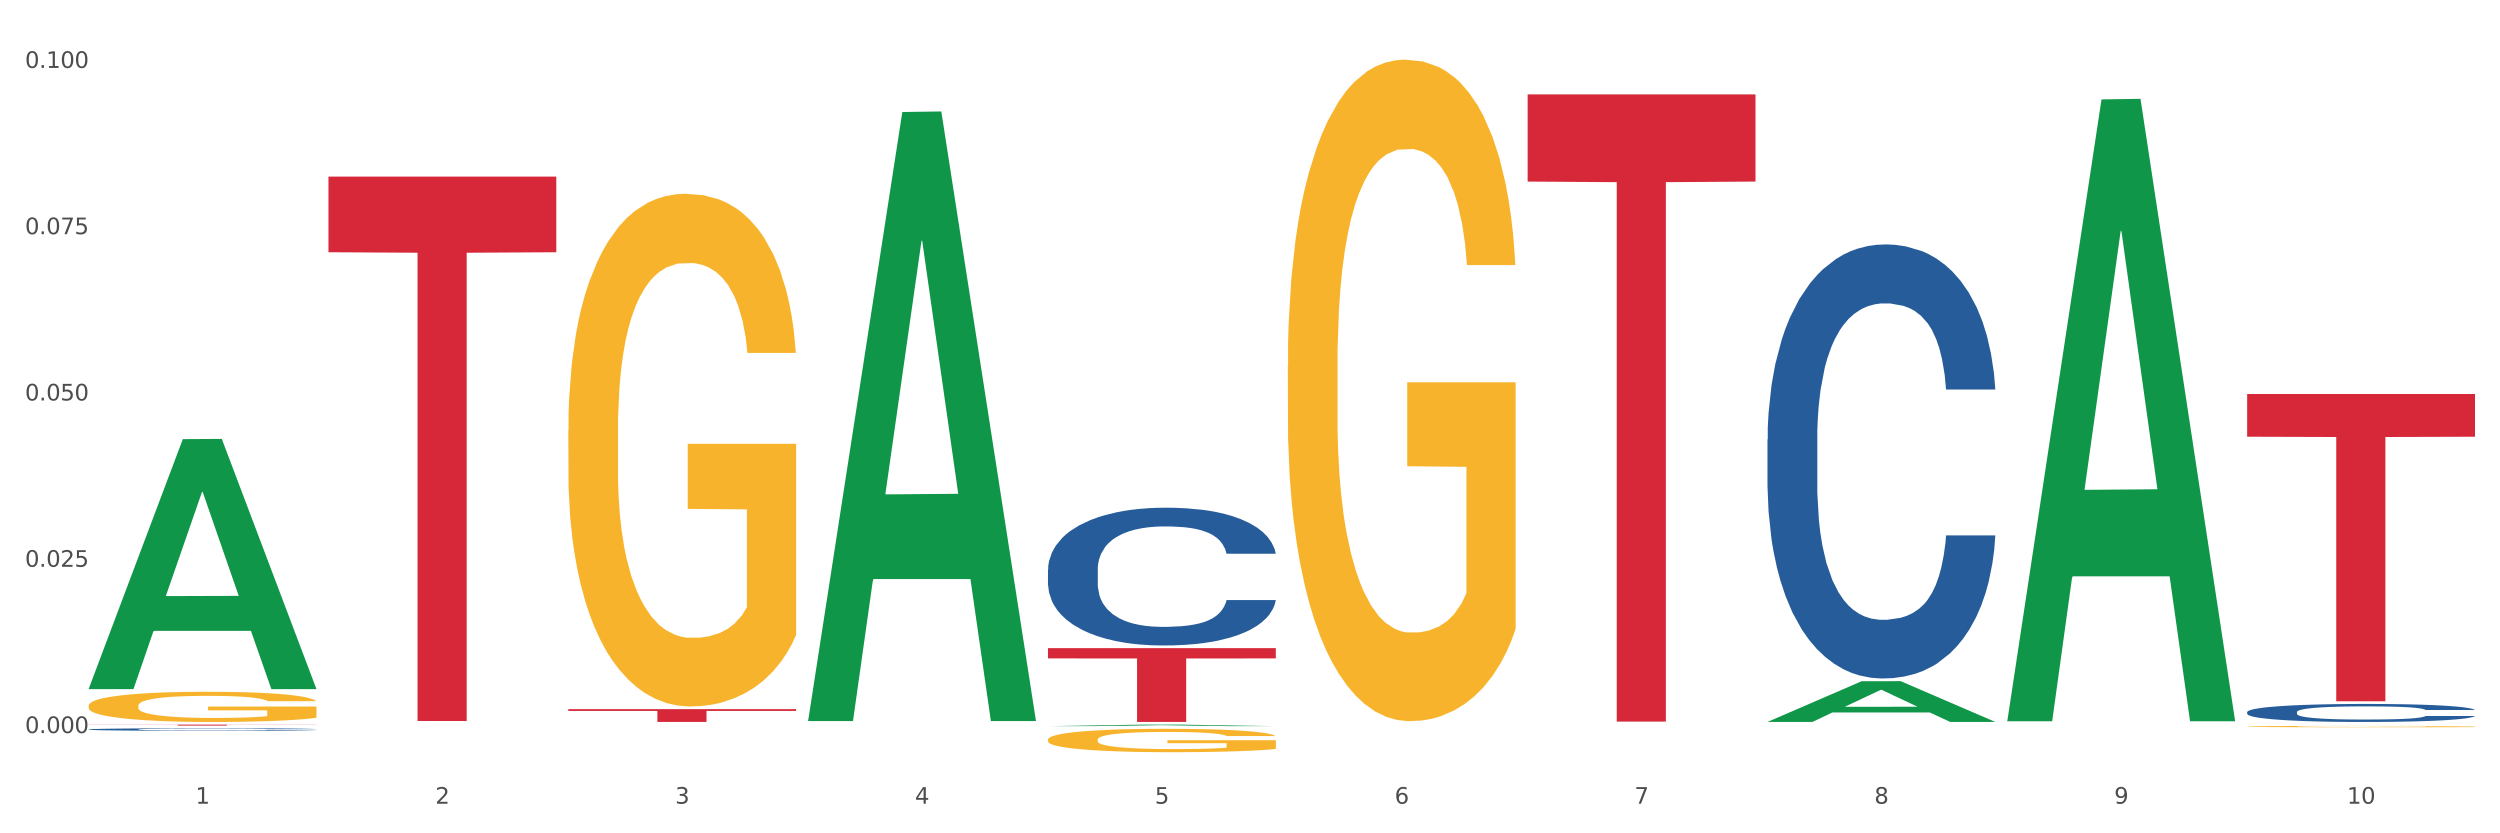
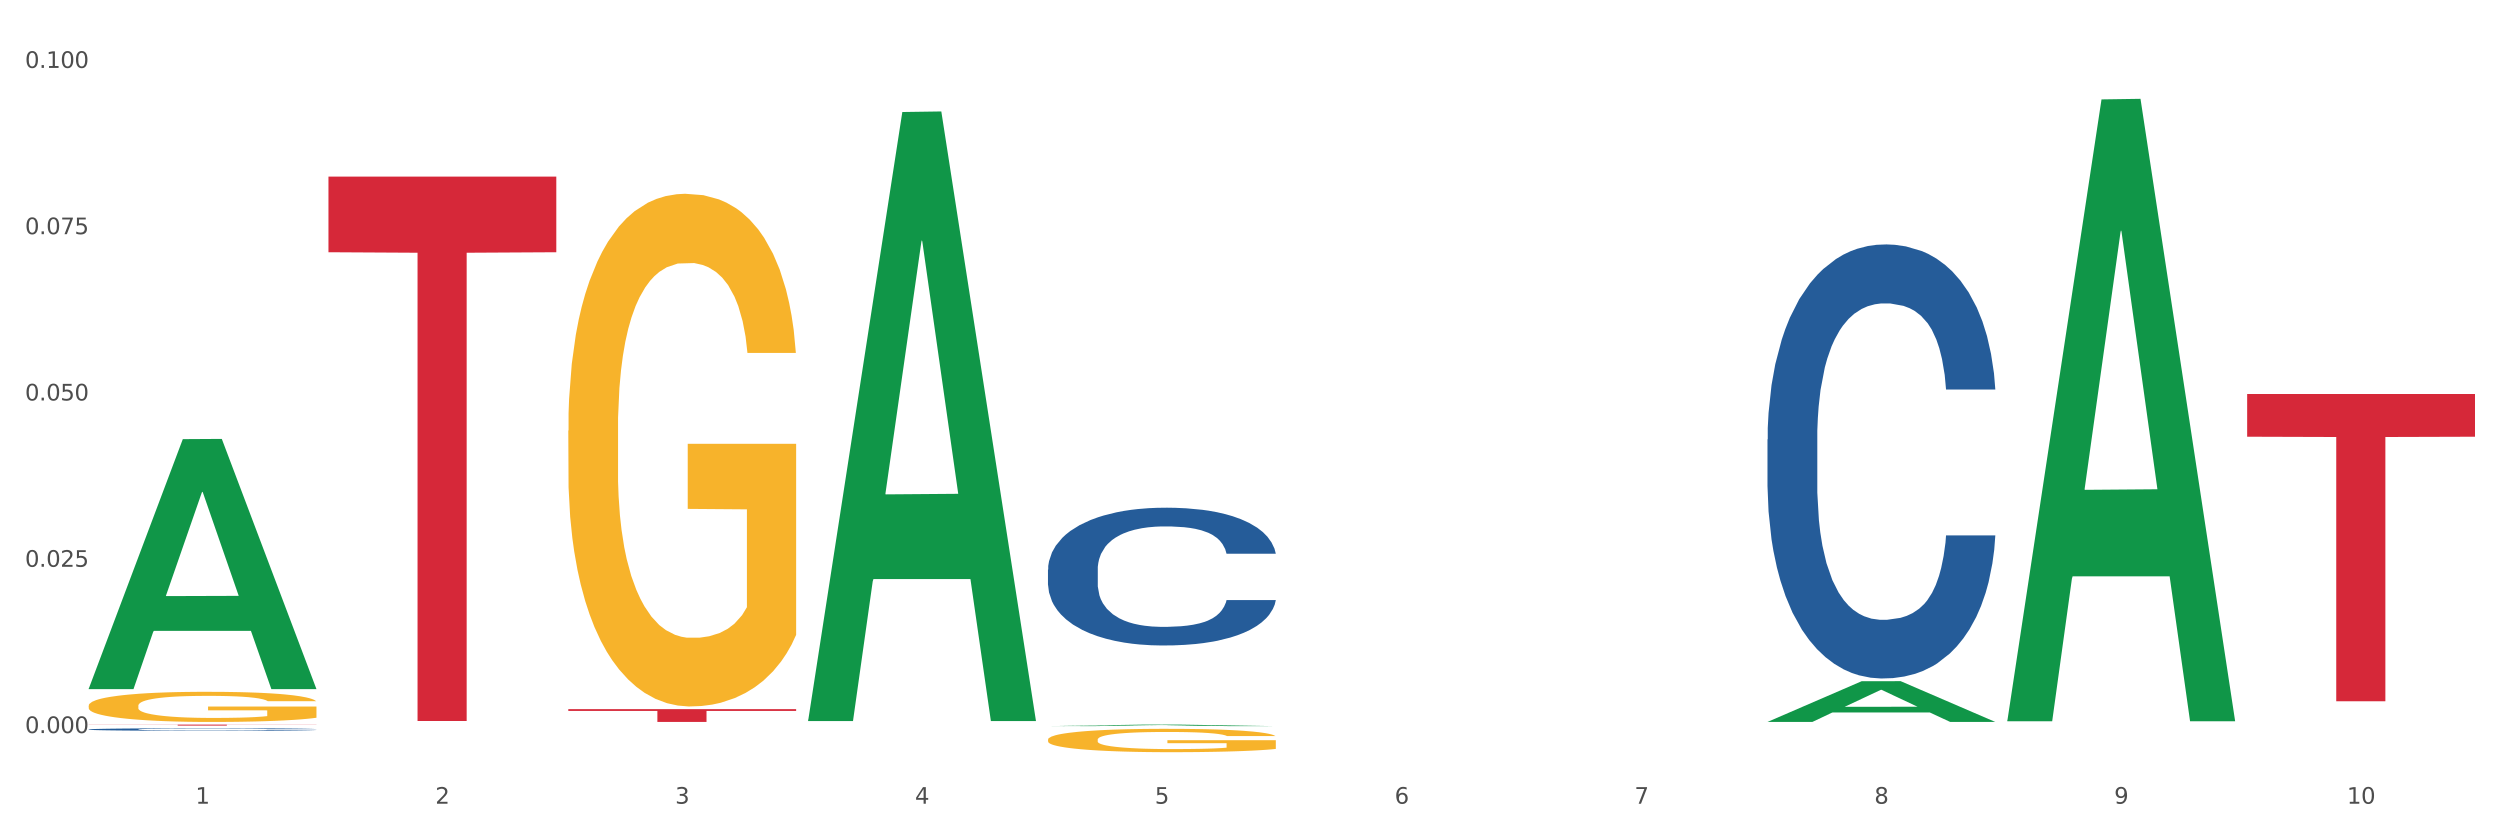
<svg xmlns="http://www.w3.org/2000/svg" xmlns:xlink="http://www.w3.org/1999/xlink" width="1080pt" height="360pt" viewBox="0 0 1080 360" version="1.1">
  <rect x="0" y="0" width="1080" height="360" fill="#333333" stroke="none" />
  <defs>
    <style type="text/css">*{stroke-linejoin: round; stroke-linecap: butt}</style>
  </defs>
  <g id="figure_1">
    <g id="patch_1">
      <path d="M 0 360  L 1080 360  L 1080 0  L 0 0  z " style="fill: #ffffff; stroke: #ffffff; stroke-linejoin: miter" />
    </g>
    <g id="axes_1">
      <g id="matplotlib.axis_1">
        <g id="xtick_1">
          <g id="text_1">
            <g style="fill: #4d4d4d" transform="translate(84.444 347.204) scale(0.096 -0.096)">
              <defs>
                <path id="DejaVuSans-31" d="M 794 531  L 1825 531  L 1825 4091  L 703 3866  L 703 4441  L 1819 4666  L 2450 4666  L 2450 531  L 3481 531  L 3481 0  L 794 0  L 794 531  z " transform="scale(0.016)" />
              </defs>
              <use xlink:href="#DejaVuSans-31" />
            </g>
          </g>
        </g>
        <g id="xtick_2">
          <g id="text_2">
            <g style="fill: #4d4d4d" transform="translate(188.053 347.204) scale(0.096 -0.096)">
              <defs>
                <path id="DejaVuSans-32" d="M 1228 531  L 3431 531  L 3431 0  L 469 0  L 469 531  Q 828 903 1448 1529  Q 2069 2156 2228 2338  Q 2531 2678 2651 2914  Q 2772 3150 2772 3378  Q 2772 3750 2511 3984  Q 2250 4219 1831 4219  Q 1534 4219 1204 4116  Q 875 4013 500 3803  L 500 4441  Q 881 4594 1212 4672  Q 1544 4750 1819 4750  Q 2544 4750 2975 4387  Q 3406 4025 3406 3419  Q 3406 3131 3298 2873  Q 3191 2616 2906 2266  Q 2828 2175 2409 1742  Q 1991 1309 1228 531  z " transform="scale(0.016)" />
              </defs>
              <use xlink:href="#DejaVuSans-32" />
            </g>
          </g>
        </g>
        <g id="xtick_3">
          <g id="text_3">
            <g style="fill: #4d4d4d" transform="translate(291.663 347.204) scale(0.096 -0.096)">
              <defs>
                <path id="DejaVuSans-33" d="M 2597 2516  Q 3050 2419 3304 2112  Q 3559 1806 3559 1356  Q 3559 666 3084 287  Q 2609 -91 1734 -91  Q 1441 -91 1130 -33  Q 819 25 488 141  L 488 750  Q 750 597 1062 519  Q 1375 441 1716 441  Q 2309 441 2620 675  Q 2931 909 2931 1356  Q 2931 1769 2642 2001  Q 2353 2234 1838 2234  L 1294 2234  L 1294 2753  L 1863 2753  Q 2328 2753 2575 2939  Q 2822 3125 2822 3475  Q 2822 3834 2567 4026  Q 2313 4219 1838 4219  Q 1578 4219 1281 4162  Q 984 4106 628 3988  L 628 4550  Q 988 4650 1302 4700  Q 1616 4750 1894 4750  Q 2613 4750 3031 4423  Q 3450 4097 3450 3541  Q 3450 3153 3228 2886  Q 3006 2619 2597 2516  z " transform="scale(0.016)" />
              </defs>
              <use xlink:href="#DejaVuSans-33" />
            </g>
          </g>
        </g>
        <g id="xtick_4">
          <g id="text_4">
            <g style="fill: #4d4d4d" transform="translate(395.273 347.204) scale(0.096 -0.096)">
              <defs>
                <path id="DejaVuSans-34" d="M 2419 4116  L 825 1625  L 2419 1625  L 2419 4116  z M 2253 4666  L 3047 4666  L 3047 1625  L 3713 1625  L 3713 1100  L 3047 1100  L 3047 0  L 2419 0  L 2419 1100  L 313 1100  L 313 1709  L 2253 4666  z " transform="scale(0.016)" />
              </defs>
              <use xlink:href="#DejaVuSans-34" />
            </g>
          </g>
        </g>
        <g id="xtick_5">
          <g id="text_5">
            <g style="fill: #4d4d4d" transform="translate(498.883 347.204) scale(0.096 -0.096)">
              <defs>
                <path id="DejaVuSans-35" d="M 691 4666  L 3169 4666  L 3169 4134  L 1269 4134  L 1269 2991  Q 1406 3038 1543 3061  Q 1681 3084 1819 3084  Q 2600 3084 3056 2656  Q 3513 2228 3513 1497  Q 3513 744 3044 326  Q 2575 -91 1722 -91  Q 1428 -91 1123 -41  Q 819 9 494 109  L 494 744  Q 775 591 1075 516  Q 1375 441 1709 441  Q 2250 441 2565 725  Q 2881 1009 2881 1497  Q 2881 1984 2565 2268  Q 2250 2553 1709 2553  Q 1456 2553 1204 2497  Q 953 2441 691 2322  L 691 4666  z " transform="scale(0.016)" />
              </defs>
              <use xlink:href="#DejaVuSans-35" />
            </g>
          </g>
        </g>
        <g id="xtick_6">
          <g id="text_6">
            <g style="fill: #4d4d4d" transform="translate(602.492 347.204) scale(0.096 -0.096)">
              <defs>
                <path id="DejaVuSans-36" d="M 2113 2584  Q 1688 2584 1439 2293  Q 1191 2003 1191 1497  Q 1191 994 1439 701  Q 1688 409 2113 409  Q 2538 409 2786 701  Q 3034 994 3034 1497  Q 3034 2003 2786 2293  Q 2538 2584 2113 2584  z M 3366 4563  L 3366 3988  Q 3128 4100 2886 4159  Q 2644 4219 2406 4219  Q 1781 4219 1451 3797  Q 1122 3375 1075 2522  Q 1259 2794 1537 2939  Q 1816 3084 2150 3084  Q 2853 3084 3261 2657  Q 3669 2231 3669 1497  Q 3669 778 3244 343  Q 2819 -91 2113 -91  Q 1303 -91 875 529  Q 447 1150 447 2328  Q 447 3434 972 4092  Q 1497 4750 2381 4750  Q 2619 4750 2861 4703  Q 3103 4656 3366 4563  z " transform="scale(0.016)" />
              </defs>
              <use xlink:href="#DejaVuSans-36" />
            </g>
          </g>
        </g>
        <g id="xtick_7">
          <g id="text_7">
            <g style="fill: #4d4d4d" transform="translate(706.102 347.204) scale(0.096 -0.096)">
              <defs>
                <path id="DejaVuSans-37" d="M 525 4666  L 3525 4666  L 3525 4397  L 1831 0  L 1172 0  L 2766 4134  L 525 4134  L 525 4666  z " transform="scale(0.016)" />
              </defs>
              <use xlink:href="#DejaVuSans-37" />
            </g>
          </g>
        </g>
        <g id="xtick_8">
          <g id="text_8">
            <g style="fill: #4d4d4d" transform="translate(809.712 347.204) scale(0.096 -0.096)">
              <defs>
                <path id="DejaVuSans-38" d="M 2034 2216  Q 1584 2216 1326 1975  Q 1069 1734 1069 1313  Q 1069 891 1326 650  Q 1584 409 2034 409  Q 2484 409 2743 651  Q 3003 894 3003 1313  Q 3003 1734 2745 1975  Q 2488 2216 2034 2216  z M 1403 2484  Q 997 2584 770 2862  Q 544 3141 544 3541  Q 544 4100 942 4425  Q 1341 4750 2034 4750  Q 2731 4750 3128 4425  Q 3525 4100 3525 3541  Q 3525 3141 3298 2862  Q 3072 2584 2669 2484  Q 3125 2378 3379 2068  Q 3634 1759 3634 1313  Q 3634 634 3220 271  Q 2806 -91 2034 -91  Q 1263 -91 848 271  Q 434 634 434 1313  Q 434 1759 690 2068  Q 947 2378 1403 2484  z M 1172 3481  Q 1172 3119 1398 2916  Q 1625 2713 2034 2713  Q 2441 2713 2670 2916  Q 2900 3119 2900 3481  Q 2900 3844 2670 4047  Q 2441 4250 2034 4250  Q 1625 4250 1398 4047  Q 1172 3844 1172 3481  z " transform="scale(0.016)" />
              </defs>
              <use xlink:href="#DejaVuSans-38" />
            </g>
          </g>
        </g>
        <g id="xtick_9">
          <g id="text_9">
            <g style="fill: #4d4d4d" transform="translate(913.322 347.204) scale(0.096 -0.096)">
              <defs>
                <path id="DejaVuSans-39" d="M 703 97  L 703 672  Q 941 559 1184 500  Q 1428 441 1663 441  Q 2288 441 2617 861  Q 2947 1281 2994 2138  Q 2813 1869 2534 1725  Q 2256 1581 1919 1581  Q 1219 1581 811 2004  Q 403 2428 403 3163  Q 403 3881 828 4315  Q 1253 4750 1959 4750  Q 2769 4750 3195 4129  Q 3622 3509 3622 2328  Q 3622 1225 3098 567  Q 2575 -91 1691 -91  Q 1453 -91 1209 -44  Q 966 3 703 97  z M 1959 2075  Q 2384 2075 2632 2365  Q 2881 2656 2881 3163  Q 2881 3666 2632 3958  Q 2384 4250 1959 4250  Q 1534 4250 1286 3958  Q 1038 3666 1038 3163  Q 1038 2656 1286 2365  Q 1534 2075 1959 2075  z " transform="scale(0.016)" />
              </defs>
              <use xlink:href="#DejaVuSans-39" />
            </g>
          </g>
        </g>
        <g id="xtick_10">
          <g id="text_10">
            <g style="fill: #4d4d4d" transform="translate(1013.877 347.204) scale(0.096 -0.096)">
              <defs>
                <path id="DejaVuSans-30" d="M 2034 4250  Q 1547 4250 1301 3770  Q 1056 3291 1056 2328  Q 1056 1369 1301 889  Q 1547 409 2034 409  Q 2525 409 2770 889  Q 3016 1369 3016 2328  Q 3016 3291 2770 3770  Q 2525 4250 2034 4250  z M 2034 4750  Q 2819 4750 3233 4129  Q 3647 3509 3647 2328  Q 3647 1150 3233 529  Q 2819 -91 2034 -91  Q 1250 -91 836 529  Q 422 1150 422 2328  Q 422 3509 836 4129  Q 1250 4750 2034 4750  z " transform="scale(0.016)" />
              </defs>
              <use xlink:href="#DejaVuSans-31" />
              <use xlink:href="#DejaVuSans-30" transform="translate(63.623 0)" />
            </g>
          </g>
        </g>
        <g id="xtick_11" />
        <g id="xtick_12" />
        <g id="xtick_13" />
        <g id="xtick_14" />
        <g id="xtick_15" />
        <g id="xtick_16" />
        <g id="xtick_17" />
        <g id="xtick_18" />
        <g id="xtick_19" />
      </g>
      <g id="matplotlib.axis_2">
        <g id="ytick_1">
          <g id="text_11">
            <g style="fill: #4d4d4d" transform="translate(10.8 316.683) scale(0.096 -0.096)">
              <defs>
                <path id="DejaVuSans-2e" d="M 684 794  L 1344 794  L 1344 0  L 684 0  L 684 794  z " transform="scale(0.016)" />
              </defs>
              <use xlink:href="#DejaVuSans-30" />
              <use xlink:href="#DejaVuSans-2e" transform="translate(63.623 0)" />
              <use xlink:href="#DejaVuSans-30" transform="translate(95.41 0)" />
              <use xlink:href="#DejaVuSans-30" transform="translate(159.033 0)" />
              <use xlink:href="#DejaVuSans-30" transform="translate(222.656 0)" />
            </g>
          </g>
        </g>
        <g id="ytick_2">
          <g id="text_12">
            <g style="fill: #4d4d4d" transform="translate(10.8 244.846) scale(0.096 -0.096)">
              <use xlink:href="#DejaVuSans-30" />
              <use xlink:href="#DejaVuSans-2e" transform="translate(63.623 0)" />
              <use xlink:href="#DejaVuSans-30" transform="translate(95.41 0)" />
              <use xlink:href="#DejaVuSans-32" transform="translate(159.033 0)" />
              <use xlink:href="#DejaVuSans-35" transform="translate(222.656 0)" />
            </g>
          </g>
        </g>
        <g id="ytick_3">
          <g id="text_13">
            <g style="fill: #4d4d4d" transform="translate(10.8 173.008) scale(0.096 -0.096)">
              <use xlink:href="#DejaVuSans-30" />
              <use xlink:href="#DejaVuSans-2e" transform="translate(63.623 0)" />
              <use xlink:href="#DejaVuSans-30" transform="translate(95.41 0)" />
              <use xlink:href="#DejaVuSans-35" transform="translate(159.033 0)" />
              <use xlink:href="#DejaVuSans-30" transform="translate(222.656 0)" />
            </g>
          </g>
        </g>
        <g id="ytick_4">
          <g id="text_14">
            <g style="fill: #4d4d4d" transform="translate(10.8 101.17) scale(0.096 -0.096)">
              <use xlink:href="#DejaVuSans-30" />
              <use xlink:href="#DejaVuSans-2e" transform="translate(63.623 0)" />
              <use xlink:href="#DejaVuSans-30" transform="translate(95.41 0)" />
              <use xlink:href="#DejaVuSans-37" transform="translate(159.033 0)" />
              <use xlink:href="#DejaVuSans-35" transform="translate(222.656 0)" />
            </g>
          </g>
        </g>
        <g id="ytick_5">
          <g id="text_15">
            <g style="fill: #4d4d4d" transform="translate(10.8 29.333) scale(0.096 -0.096)">
              <use xlink:href="#DejaVuSans-30" />
              <use xlink:href="#DejaVuSans-2e" transform="translate(63.623 0)" />
              <use xlink:href="#DejaVuSans-31" transform="translate(95.41 0)" />
              <use xlink:href="#DejaVuSans-30" transform="translate(159.033 0)" />
              <use xlink:href="#DejaVuSans-30" transform="translate(222.656 0)" />
            </g>
          </g>
        </g>
        <g id="ytick_6" />
        <g id="ytick_7" />
        <g id="ytick_8" />
        <g id="ytick_9" />
      </g>
      <g id="PolyCollection_1">
        <path d="M 38.283 297.507  L 38.384 297.406  L 78.974 189.707  L 95.818 189.606  L 136.712 297.71  L 117.229 297.71  L 108.401 272.537  L 66.493 272.537  L 66.188 272.943  L 57.664 297.71  L 38.283 297.71  L 38.283 297.507  L 71.769 257.514  L 103.125 257.412  L 87.599 212.648  L 87.396 212.445  L 87.193 212.749  L 71.668 257.412  L 71.769 257.514  L 38.283 297.507  z " clip-path="url(#pe498ab0f52)" style="fill: #109648" />
        <path d="M 452.722 319.517  L 452.838 319.508  L 452.838 319.176  L 453.071 318.89  L 454.233 318.198  L 455.976 317.626  L 457.254 317.322  L 458.532 317.073  L 460.043 316.824  L 461.903 316.566  L 465.273 316.187  L 467.364 315.994  L 469.921 315.791  L 474.569 315.496  L 477.939 315.33  L 481.426 315.191  L 487.12 315.025  L 490.839 314.952  L 494.79 314.896  L 499.554 314.859  L 503.157 314.85  L 511.059 314.878  L 517.799 314.961  L 521.053 315.025  L 525.237 315.136  L 527.445 315.21  L 531.047 315.357  L 534.766 315.551  L 537.322 315.717  L 541.157 316.031  L 544.062 316.344  L 546.735 316.732  L 548.13 316.999  L 549.176 317.248  L 550.105 317.534  L 551.035 317.986  L 530.117 317.986  L 529.304 317.663  L 528.026 317.359  L 526.166 317.064  L 524.539 316.879  L 521.75 316.649  L 519.194 316.501  L 516.521 316.39  L 513.267 316.298  L 510.71 316.252  L 507.108 316.215  L 500.019 316.224  L 495.255 316.298  L 492.001 316.39  L 489.909 316.473  L 488.05 316.566  L 485.958 316.695  L 483.517 316.888  L 481.774 317.064  L 480.031 317.285  L 478.637 317.506  L 477.358 317.765  L 476.312 318.041  L 475.499 318.327  L 474.802 318.678  L 474.221 319.259  L 474.221 320.522  L 474.453 320.808  L 475.034 321.186  L 475.731 321.472  L 476.894 321.814  L 477.939 322.044  L 479.915 322.376  L 482.123 322.653  L 483.866 322.828  L 485.609 322.976  L 488.631 323.179  L 492.001 323.345  L 494.906 323.446  L 498.857 323.538  L 501.53 323.575  L 503.854 323.594  L 509.548 323.594  L 513.616 323.566  L 518.148 323.501  L 521.634 323.418  L 524.539 323.317  L 527.793 323.151  L 529.885 322.994  L 529.885 321.067  L 504.319 321.057  L 504.319 319.775  L 551.151 319.775  L 551.151 323.538  L 549.176 323.732  L 546.968 323.907  L 544.644 324.064  L 541.157 324.258  L 536.974 324.442  L 533.255 324.571  L 529.304 324.682  L 524.656 324.783  L 518.613 324.876  L 514.894 324.913  L 510.246 324.94  L 504.784 324.95  L 500.019 324.931  L 495.371 324.885  L 490.49 324.802  L 485.725 324.682  L 482.123 324.562  L 478.52 324.415  L 474.686 324.221  L 471.664 324.036  L 469.34 323.87  L 466.783 323.658  L 463.994 323.382  L 461.903 323.133  L 460.043 322.874  L 458.068 322.542  L 456.673 322.256  L 455.279 321.897  L 454.465 321.629  L 453.535 321.214  L 452.838 320.633  L 452.722 319.517  z " clip-path="url(#pe498ab0f52)" style="fill: #f7b32b" />
-         <path d="M 556.332 157.826  L 556.448 157.565  L 556.448 148.169  L 556.68 140.078  L 557.842 120.503  L 559.586 104.321  L 560.864 95.708  L 562.142 88.661  L 563.653 81.614  L 565.512 74.306  L 568.882 63.605  L 570.974 58.124  L 573.531 52.382  L 578.179 44.03  L 581.549 39.332  L 585.035 35.417  L 590.73 30.719  L 594.448 28.631  L 598.4 27.065  L 603.164 26.02  L 606.767 25.759  L 614.669 26.543  L 621.409 28.892  L 624.663 30.719  L 628.846 33.851  L 631.054 35.939  L 634.657 40.115  L 638.375 45.596  L 640.932 50.294  L 644.767 59.168  L 647.672 68.042  L 650.345 79.004  L 651.74 86.573  L 652.785 93.62  L 653.715 101.711  L 654.645 114.5  L 633.727 114.5  L 632.914 105.365  L 631.635 96.752  L 629.776 88.4  L 628.149 83.18  L 625.36 76.655  L 622.803 72.479  L 620.131 69.347  L 616.877 66.737  L 614.32 65.432  L 610.718 64.388  L 603.629 64.649  L 598.864 66.737  L 595.61 69.347  L 593.519 71.696  L 591.659 74.306  L 589.568 77.96  L 587.127 83.441  L 585.384 88.4  L 583.641 94.664  L 582.246 100.928  L 580.968 108.236  L 579.922 116.066  L 579.109 124.157  L 578.412 134.075  L 577.83 150.518  L 577.83 186.275  L 578.063 194.366  L 578.644 205.067  L 579.341 213.158  L 580.503 222.815  L 581.549 229.34  L 583.525 238.736  L 585.733 246.566  L 587.476 251.525  L 589.219 255.701  L 592.24 261.443  L 595.61 266.141  L 598.516 269.012  L 602.467 271.622  L 605.14 272.666  L 607.464 273.188  L 613.158 273.188  L 617.225 272.405  L 621.758 270.578  L 625.244 268.229  L 628.149 265.358  L 631.403 260.66  L 633.495 256.223  L 633.495 201.674  L 607.929 201.413  L 607.929 165.134  L 654.761 165.134  L 654.761 271.622  L 652.785 277.103  L 650.577 282.062  L 648.253 286.499  L 644.767 291.98  L 640.583 297.2  L 636.865 300.854  L 632.914 303.986  L 628.265 306.857  L 622.222 309.467  L 618.504 310.511  L 613.855 311.294  L 608.394 311.555  L 603.629 311.033  L 598.981 309.728  L 594.1 307.379  L 589.335 303.986  L 585.733 300.593  L 582.13 296.417  L 578.295 290.936  L 575.274 285.716  L 572.95 281.018  L 570.393 275.015  L 567.604 267.185  L 565.512 260.138  L 563.653 252.83  L 561.677 243.434  L 560.283 235.343  L 558.888 225.164  L 558.075 217.595  L 557.145 205.85  L 556.448 189.407  L 556.332 157.826  z " clip-path="url(#pe498ab0f52)" style="fill: #f7b32b" />
-         <path d="M 970.771 313.866  L 970.887 313.866  L 970.887 313.846  L 971.119 313.829  L 972.281 313.789  L 974.025 313.755  L 975.303 313.737  L 976.581 313.723  L 978.092 313.708  L 979.951 313.693  L 983.321 313.671  L 985.413 313.659  L 987.97 313.648  L 992.618 313.63  L 995.988 313.62  L 999.474 313.612  L 1005.169 313.603  L 1008.887 313.598  L 1012.838 313.595  L 1017.603 313.593  L 1021.206 313.592  L 1029.108 313.594  L 1035.848 313.599  L 1039.102 313.603  L 1043.285 313.609  L 1045.493 313.613  L 1049.096 313.622  L 1052.814 313.633  L 1055.371 313.643  L 1059.206 313.662  L 1062.111 313.68  L 1064.784 313.703  L 1066.179 313.718  L 1067.224 313.733  L 1068.154 313.75  L 1069.084 313.776  L 1048.166 313.776  L 1047.353 313.757  L 1046.074 313.74  L 1044.215 313.722  L 1042.588 313.711  L 1039.799 313.698  L 1037.242 313.689  L 1034.57 313.683  L 1031.316 313.677  L 1028.759 313.675  L 1025.157 313.672  L 1018.068 313.673  L 1013.303 313.677  L 1010.049 313.683  L 1007.958 313.688  L 1006.098 313.693  L 1004.007 313.701  L 1001.566 313.712  L 999.823 313.722  L 998.08 313.735  L 996.685 313.748  L 995.407 313.763  L 994.361 313.78  L 993.548 313.796  L 992.851 313.817  L 992.269 313.851  L 992.269 313.925  L 992.502 313.942  L 993.083 313.964  L 993.78 313.981  L 994.942 314.001  L 995.988 314.015  L 997.964 314.034  L 1000.172 314.05  L 1001.915 314.061  L 1003.658 314.069  L 1006.679 314.081  L 1010.049 314.091  L 1012.955 314.097  L 1016.906 314.102  L 1019.579 314.105  L 1021.903 314.106  L 1027.597 314.106  L 1031.664 314.104  L 1036.197 314.1  L 1039.683 314.095  L 1042.588 314.089  L 1045.842 314.08  L 1047.934 314.07  L 1047.934 313.957  L 1022.368 313.957  L 1022.368 313.881  L 1069.2 313.881  L 1069.2 314.102  L 1067.224 314.114  L 1065.016 314.124  L 1062.692 314.133  L 1059.206 314.145  L 1055.022 314.155  L 1051.304 314.163  L 1047.353 314.17  L 1042.704 314.176  L 1036.661 314.181  L 1032.943 314.183  L 1028.294 314.185  L 1022.832 314.185  L 1018.068 314.184  L 1013.42 314.181  L 1008.539 314.177  L 1003.774 314.17  L 1000.172 314.163  L 996.569 314.154  L 992.734 314.142  L 989.713 314.132  L 987.389 314.122  L 984.832 314.109  L 982.043 314.093  L 979.951 314.079  L 978.092 314.063  L 976.116 314.044  L 974.722 314.027  L 973.327 314.006  L 972.514 313.99  L 971.584 313.966  L 970.887 313.932  L 970.771 313.866  z " clip-path="url(#pe498ab0f52)" style="fill: #f7b32b" />
-         <path d="M 970.771 307.602  L 970.887 307.595  L 970.887 307.396  L 971.236 307.126  L 972.516 306.629  L 974.145 306.252  L 976.937 305.811  L 978.45 305.627  L 980.428 305.421  L 984.5 305.087  L 989.154 304.802  L 992.411 304.646  L 994.854 304.547  L 1000.323 304.369  L 1003.464 304.291  L 1006.722 304.227  L 1009.514 304.184  L 1014.168 304.134  L 1017.891 304.113  L 1022.196 304.106  L 1025.803 304.113  L 1030.573 304.142  L 1037.554 304.227  L 1040.23 304.277  L 1043.836 304.362  L 1047.56 304.476  L 1050.585 304.589  L 1054.075 304.753  L 1057.682 304.966  L 1061.172 305.236  L 1063.615 305.485  L 1065.593 305.747  L 1067.338 306.067  L 1068.618 306.415  L 1069.2 306.707  L 1047.909 306.707  L 1047.327 306.444  L 1046.163 306.16  L 1045 305.968  L 1043.72 305.811  L 1041.742 305.634  L 1039.997 305.52  L 1037.088 305.385  L 1034.412 305.3  L 1032.202 305.25  L 1029.526 305.207  L 1023.825 305.165  L 1019.753 305.165  L 1017.193 305.179  L 1014.052 305.215  L 1011.376 305.264  L 1008.234 305.35  L 1005.791 305.442  L 1003.348 305.563  L 1001.952 305.648  L 999.857 305.804  L 998.461 305.932  L 996.6 306.152  L 995.553 306.309  L 993.691 306.714  L 992.877 307.012  L 992.528 307.218  L 992.295 307.446  L 992.295 308.554  L 992.993 309.052  L 993.575 309.265  L 994.505 309.506  L 996.251 309.819  L 998.81 310.125  L 1001.486 310.345  L 1003.697 310.48  L 1005.791 310.579  L 1007.885 310.658  L 1010.445 310.729  L 1012.539 310.771  L 1015.681 310.814  L 1019.404 310.835  L 1022.312 310.835  L 1028.246 310.8  L 1030.922 310.764  L 1033.482 310.714  L 1036.274 310.636  L 1038.484 310.551  L 1039.764 310.487  L 1041.859 310.352  L 1043.487 310.21  L 1044.884 310.046  L 1045.814 309.904  L 1046.861 309.691  L 1047.676 309.45  L 1047.909 309.322  L 1069.2 309.322  L 1068.735 309.577  L 1067.92 309.826  L 1066.291 310.16  L 1065.012 310.352  L 1063.034 310.586  L 1060.939 310.785  L 1058.031 311.006  L 1055.355 311.169  L 1052.562 311.311  L 1049.537 311.439  L 1044.069 311.617  L 1042.091 311.667  L 1037.903 311.752  L 1034.645 311.802  L 1029.875 311.851  L 1024.988 311.88  L 1019.869 311.887  L 1015.332 311.873  L 1010.329 311.83  L 1007.187 311.787  L 1003.697 311.723  L 999.625 311.624  L 995.785 311.503  L 992.179 311.361  L 988.804 311.198  L 985.663 311.013  L 981.591 310.707  L 978.566 310.409  L 976.355 310.132  L 974.843 309.897  L 973.33 309.599  L 972.516 309.393  L 971.236 308.895  L 970.771 308.433  L 970.771 307.602  z " clip-path="url(#pe498ab0f52)" style="fill: #255c99" />
        <path d="M 763.551 189.845  L 763.668 189.673  L 763.668 184.878  L 764.017 178.37  L 765.296 166.382  L 766.925 157.306  L 769.718 146.688  L 771.23 142.235  L 773.208 137.269  L 777.28 129.219  L 781.934 122.369  L 785.192 118.602  L 787.635 116.204  L 793.103 111.922  L 796.245 110.039  L 799.502 108.497  L 802.295 107.47  L 806.949 106.271  L 810.672 105.757  L 814.976 105.586  L 818.583 105.757  L 823.353 106.442  L 830.334 108.497  L 833.01 109.696  L 836.617 111.751  L 840.34 114.491  L 843.365 117.231  L 846.855 121.17  L 850.462 126.308  L 853.953 132.816  L 856.396 138.81  L 858.374 145.146  L 860.119 152.853  L 861.399 161.245  L 861.981 168.266  L 840.689 168.266  L 840.107 161.93  L 838.944 155.079  L 837.78 150.455  L 836.501 146.688  L 834.523 142.406  L 832.777 139.666  L 829.869 136.412  L 827.193 134.357  L 824.982 133.158  L 822.306 132.131  L 816.605 131.103  L 812.533 131.103  L 809.974 131.446  L 806.832 132.302  L 804.156 133.501  L 801.015 135.556  L 798.572 137.782  L 796.128 140.694  L 794.732 142.749  L 792.638 146.516  L 791.242 149.599  L 789.38 154.908  L 788.333 158.676  L 786.472 168.437  L 785.657 175.63  L 785.308 180.597  L 785.075 186.077  L 785.075 212.793  L 785.773 224.781  L 786.355 229.919  L 787.286 235.742  L 789.031 243.277  L 791.591 250.641  L 794.267 255.95  L 796.477 259.204  L 798.572 261.602  L 800.666 263.485  L 803.225 265.198  L 805.32 266.225  L 808.461 267.253  L 812.184 267.767  L 815.093 267.767  L 821.026 266.911  L 823.702 266.054  L 826.262 264.855  L 829.054 262.972  L 831.265 260.916  L 832.545 259.375  L 834.639 256.121  L 836.268 252.696  L 837.664 248.757  L 838.595 245.332  L 839.642 240.194  L 840.456 234.372  L 840.689 231.289  L 861.981 231.289  L 861.515 237.454  L 860.701 243.448  L 859.072 251.497  L 857.792 256.121  L 855.814 261.773  L 853.72 266.568  L 850.811 271.877  L 848.135 275.816  L 845.343 279.241  L 842.318 282.324  L 836.85 286.605  L 834.872 287.804  L 830.683 289.859  L 827.426 291.058  L 822.655 292.257  L 817.769 292.942  L 812.65 293.113  L 808.112 292.77  L 803.109 291.743  L 799.968 290.715  L 796.477 289.174  L 792.405 286.776  L 788.566 283.865  L 784.959 280.44  L 781.585 276.501  L 778.444 272.048  L 774.371 264.684  L 771.346 257.491  L 769.136 250.812  L 767.623 245.161  L 766.111 237.968  L 765.296 233.002  L 764.017 221.013  L 763.551 209.882  L 763.551 189.845  z " clip-path="url(#pe498ab0f52)" style="fill: #255c99" />
        <path d="M 452.722 246.07  L 452.838 246.016  L 452.838 244.493  L 453.187 242.427  L 454.467 238.622  L 456.096 235.74  L 458.888 232.37  L 460.401 230.956  L 462.379 229.379  L 466.451 226.824  L 471.105 224.65  L 474.362 223.453  L 476.806 222.692  L 482.274 221.333  L 485.415 220.735  L 488.673 220.246  L 491.465 219.92  L 496.119 219.539  L 499.842 219.376  L 504.147 219.322  L 507.754 219.376  L 512.524 219.593  L 519.505 220.246  L 522.181 220.626  L 525.788 221.279  L 529.511 222.149  L 532.536 223.019  L 536.026 224.269  L 539.633 225.9  L 543.123 227.966  L 545.567 229.869  L 547.545 231.88  L 549.29 234.327  L 550.57 236.991  L 551.151 239.22  L 529.86 239.22  L 529.278 237.208  L 528.115 235.034  L 526.951 233.566  L 525.671 232.37  L 523.693 231.01  L 521.948 230.141  L 519.04 229.108  L 516.364 228.455  L 514.153 228.075  L 511.477 227.748  L 505.776 227.422  L 501.704 227.422  L 499.144 227.531  L 496.003 227.803  L 493.327 228.183  L 490.186 228.836  L 487.742 229.543  L 485.299 230.467  L 483.903 231.119  L 481.809 232.315  L 480.412 233.294  L 478.551 234.979  L 477.504 236.175  L 475.642 239.274  L 474.828 241.558  L 474.479 243.134  L 474.246 244.874  L 474.246 253.355  L 474.944 257.161  L 475.526 258.792  L 476.457 260.64  L 478.202 263.032  L 480.762 265.37  L 483.438 267.055  L 485.648 268.088  L 487.742 268.85  L 489.837 269.448  L 492.396 269.991  L 494.49 270.317  L 497.632 270.644  L 501.355 270.807  L 504.264 270.807  L 510.197 270.535  L 512.873 270.263  L 515.433 269.883  L 518.225 269.284  L 520.436 268.632  L 521.716 268.143  L 523.81 267.11  L 525.439 266.022  L 526.835 264.772  L 527.766 263.685  L 528.813 262.054  L 529.627 260.205  L 529.86 259.227  L 551.151 259.227  L 550.686 261.184  L 549.871 263.087  L 548.243 265.642  L 546.963 267.11  L 544.985 268.904  L 542.891 270.426  L 539.982 272.112  L 537.306 273.362  L 534.514 274.449  L 531.489 275.428  L 526.02 276.787  L 524.042 277.168  L 519.854 277.82  L 516.596 278.201  L 511.826 278.581  L 506.94 278.799  L 501.82 278.853  L 497.283 278.744  L 492.28 278.418  L 489.138 278.092  L 485.648 277.603  L 481.576 276.841  L 477.737 275.917  L 474.13 274.83  L 470.756 273.579  L 467.614 272.166  L 463.542 269.828  L 460.517 267.545  L 458.307 265.424  L 456.794 263.63  L 455.282 261.347  L 454.467 259.77  L 453.187 255.965  L 452.722 252.431  L 452.722 246.07  z " clip-path="url(#pe498ab0f52)" style="fill: #255c99" />
        <path d="M 38.283 315.102  L 38.399 315.101  L 38.399 315.073  L 38.748 315.035  L 40.028 314.965  L 41.657 314.912  L 44.449 314.85  L 45.962 314.824  L 47.94 314.795  L 52.012 314.748  L 56.666 314.708  L 59.923 314.686  L 62.367 314.672  L 67.835 314.647  L 70.976 314.636  L 74.234 314.627  L 77.026 314.621  L 81.68 314.614  L 85.403 314.611  L 89.708 314.61  L 93.315 314.611  L 98.085 314.615  L 105.066 314.627  L 107.742 314.634  L 111.349 314.646  L 115.072 314.662  L 118.097 314.678  L 121.587 314.701  L 125.194 314.731  L 128.684 314.769  L 131.128 314.804  L 133.106 314.841  L 134.851 314.886  L 136.131 314.935  L 136.712 314.976  L 115.421 314.976  L 114.839 314.939  L 113.676 314.899  L 112.512 314.872  L 111.232 314.85  L 109.254 314.825  L 107.509 314.809  L 104.601 314.79  L 101.925 314.778  L 99.714 314.771  L 97.038 314.765  L 91.337 314.759  L 87.265 314.759  L 84.705 314.761  L 81.564 314.766  L 78.888 314.773  L 75.747 314.785  L 73.303 314.798  L 70.86 314.815  L 69.464 314.827  L 67.37 314.849  L 65.974 314.867  L 64.112 314.898  L 63.065 314.92  L 61.203 314.977  L 60.389 315.019  L 60.04 315.048  L 59.807 315.08  L 59.807 315.235  L 60.505 315.305  L 61.087 315.335  L 62.018 315.369  L 63.763 315.413  L 66.323 315.456  L 68.999 315.487  L 71.209 315.506  L 73.303 315.52  L 75.398 315.531  L 77.957 315.541  L 80.051 315.547  L 83.193 315.553  L 86.916 315.556  L 89.825 315.556  L 95.758 315.551  L 98.434 315.546  L 100.994 315.539  L 103.786 315.528  L 105.997 315.516  L 107.277 315.507  L 109.371 315.488  L 111 315.468  L 112.396 315.445  L 113.327 315.425  L 114.374 315.395  L 115.188 315.361  L 115.421 315.343  L 136.712 315.343  L 136.247 315.379  L 135.432 315.414  L 133.804 315.461  L 132.524 315.488  L 130.546 315.521  L 128.452 315.549  L 125.543 315.58  L 122.867 315.603  L 120.075 315.623  L 117.05 315.641  L 111.581 315.666  L 109.603 315.673  L 105.415 315.685  L 102.157 315.692  L 97.387 315.699  L 92.501 315.703  L 87.381 315.704  L 82.844 315.702  L 77.841 315.696  L 74.7 315.69  L 71.209 315.681  L 67.137 315.667  L 63.298 315.65  L 59.691 315.63  L 56.317 315.607  L 53.175 315.581  L 49.103 315.538  L 46.078 315.496  L 43.868 315.457  L 42.355 315.424  L 40.843 315.382  L 40.028 315.353  L 38.748 315.283  L 38.283 315.218  L 38.283 315.102  z " clip-path="url(#pe498ab0f52)" style="fill: #255c99" />
        <path d="M 38.283 313.036  L 136.712 313.036  L 136.712 313.095  L 97.994 313.095  L 97.994 313.461  L 76.768 313.461  L 76.768 313.095  L 38.283 313.095  L 38.283 313.036  L 38.283 313.036  z " clip-path="url(#pe498ab0f52)" style="fill: #d62839" />
        <path d="M 141.893 76.285  L 240.322 76.285  L 240.322 108.966  L 201.603 109.187  L 201.603 311.459  L 180.378 311.459  L 180.378 109.187  L 141.893 108.966  L 141.893 76.506  L 141.893 76.285  z " clip-path="url(#pe498ab0f52)" style="fill: #d62839" />
        <path d="M 245.502 306.349  L 343.932 306.349  L 343.932 307.118  L 305.213 307.124  L 305.213 311.887  L 283.988 311.887  L 283.988 307.124  L 245.502 307.118  L 245.502 306.354  L 245.502 306.349  z " clip-path="url(#pe498ab0f52)" style="fill: #d62839" />
-         <path d="M 452.722 280.002  L 551.151 280.002  L 551.151 284.433  L 512.433 284.463  L 512.433 311.887  L 491.207 311.887  L 491.207 284.463  L 452.722 284.433  L 452.722 280.032  L 452.722 280.002  z " clip-path="url(#pe498ab0f52)" style="fill: #d62839" />
-         <path d="M 659.941 40.789  L 758.371 40.789  L 758.371 78.441  L 719.652 78.696  L 719.652 311.732  L 698.427 311.732  L 698.427 78.696  L 659.941 78.441  L 659.941 41.044  L 659.941 40.789  z " clip-path="url(#pe498ab0f52)" style="fill: #d62839" />
        <path d="M 970.771 170.217  L 1069.2 170.217  L 1069.2 188.663  L 1030.481 188.788  L 1030.481 302.957  L 1009.256 302.957  L 1009.256 188.788  L 970.771 188.663  L 970.771 170.342  L 970.771 170.217  z " clip-path="url(#pe498ab0f52)" style="fill: #d62839" />
        <path d="M 245.502 186.058  L 245.619 185.855  L 245.619 178.573  L 245.851 172.303  L 247.013 157.132  L 248.756 144.59  L 250.035 137.915  L 251.313 132.454  L 252.824 126.992  L 254.683 121.328  L 258.053 113.035  L 260.145 108.787  L 262.701 104.337  L 267.35 97.864  L 270.72 94.223  L 274.206 91.189  L 279.9 87.548  L 283.619 85.93  L 287.57 84.716  L 292.335 83.907  L 295.937 83.705  L 303.84 84.311  L 310.58 86.132  L 313.834 87.548  L 318.017 89.975  L 320.225 91.593  L 323.828 94.83  L 327.546 99.078  L 330.103 102.719  L 333.938 109.596  L 336.843 116.474  L 339.516 124.969  L 340.91 130.835  L 341.956 136.297  L 342.886 142.568  L 343.816 152.479  L 322.898 152.479  L 322.084 145.4  L 320.806 138.724  L 318.947 132.251  L 317.32 128.206  L 314.531 123.149  L 311.974 119.912  L 309.301 117.485  L 306.048 115.462  L 303.491 114.451  L 299.888 113.642  L 292.8 113.844  L 288.035 115.462  L 284.781 117.485  L 282.689 119.306  L 280.83 121.328  L 278.738 124.16  L 276.298 128.408  L 274.555 132.251  L 272.812 137.106  L 271.417 141.961  L 270.139 147.625  L 269.093 153.693  L 268.28 159.964  L 267.582 167.65  L 267.001 180.394  L 267.001 208.106  L 267.234 214.377  L 267.815 222.67  L 268.512 228.941  L 269.674 236.425  L 270.72 241.482  L 272.695 248.764  L 274.903 254.832  L 276.647 258.676  L 278.39 261.912  L 281.411 266.362  L 284.781 270.003  L 287.686 272.228  L 291.638 274.251  L 294.31 275.06  L 296.635 275.465  L 302.329 275.465  L 306.396 274.858  L 310.928 273.442  L 314.415 271.621  L 317.32 269.396  L 320.574 265.755  L 322.665 262.317  L 322.665 220.04  L 297.099 219.838  L 297.099 191.721  L 343.932 191.721  L 343.932 274.251  L 341.956 278.499  L 339.748 282.342  L 337.424 285.781  L 333.938 290.029  L 329.754 294.074  L 326.036 296.906  L 322.084 299.333  L 317.436 301.559  L 311.393 303.581  L 307.674 304.39  L 303.026 304.997  L 297.564 305.2  L 292.8 304.795  L 288.151 303.784  L 283.271 301.963  L 278.506 299.333  L 274.903 296.704  L 271.301 293.467  L 267.466 289.22  L 264.445 285.174  L 262.12 281.533  L 259.564 276.881  L 256.775 270.812  L 254.683 265.351  L 252.824 259.687  L 250.848 252.405  L 249.454 246.134  L 248.059 238.245  L 247.246 232.379  L 246.316 223.277  L 245.619 210.533  L 245.502 186.058  z " clip-path="url(#pe498ab0f52)" style="fill: #f7b32b" />
        <path d="M 38.283 304.879  L 38.399 304.867  L 38.399 304.439  L 38.632 304.07  L 39.794 303.178  L 41.537 302.44  L 42.815 302.048  L 44.093 301.727  L 45.604 301.405  L 47.464 301.072  L 50.834 300.584  L 52.925 300.335  L 55.482 300.073  L 60.13 299.692  L 63.5 299.478  L 66.987 299.299  L 72.681 299.085  L 76.4 298.99  L 80.351 298.919  L 85.115 298.871  L 88.718 298.859  L 96.62 298.895  L 103.36 299.002  L 106.614 299.085  L 110.798 299.228  L 113.006 299.323  L 116.608 299.514  L 120.327 299.763  L 122.883 299.978  L 126.718 300.382  L 129.623 300.787  L 132.296 301.286  L 133.691 301.631  L 134.737 301.953  L 135.666 302.321  L 136.596 302.904  L 115.678 302.904  L 114.865 302.488  L 113.587 302.095  L 111.727 301.715  L 110.1 301.477  L 107.311 301.179  L 104.755 300.989  L 102.082 300.846  L 98.828 300.727  L 96.271 300.668  L 92.669 300.62  L 85.58 300.632  L 80.816 300.727  L 77.562 300.846  L 75.47 300.953  L 73.611 301.072  L 71.519 301.239  L 69.078 301.489  L 67.335 301.715  L 65.592 302  L 64.198 302.286  L 62.919 302.619  L 61.873 302.976  L 61.06 303.345  L 60.363 303.797  L 59.782 304.546  L 59.782 306.176  L 60.014 306.545  L 60.595 307.033  L 61.292 307.402  L 62.455 307.842  L 63.5 308.139  L 65.476 308.567  L 67.684 308.924  L 69.427 309.15  L 71.17 309.341  L 74.192 309.603  L 77.562 309.817  L 80.467 309.948  L 84.418 310.067  L 87.091 310.114  L 89.415 310.138  L 95.109 310.138  L 99.177 310.102  L 103.709 310.019  L 107.195 309.912  L 110.1 309.781  L 113.354 309.567  L 115.446 309.365  L 115.446 306.878  L 89.88 306.866  L 89.88 305.212  L 136.712 305.212  L 136.712 310.067  L 134.737 310.316  L 132.529 310.542  L 130.205 310.745  L 126.718 310.995  L 122.535 311.232  L 118.816 311.399  L 114.865 311.542  L 110.217 311.673  L 104.174 311.792  L 100.455 311.839  L 95.807 311.875  L 90.345 311.887  L 85.58 311.863  L 80.932 311.804  L 76.051 311.696  L 71.286 311.542  L 67.684 311.387  L 64.081 311.197  L 60.247 310.947  L 57.225 310.709  L 54.901 310.495  L 52.344 310.221  L 49.555 309.864  L 47.464 309.543  L 45.604 309.21  L 43.629 308.782  L 42.234 308.413  L 40.84 307.949  L 40.026 307.604  L 39.096 307.068  L 38.399 306.319  L 38.283 304.879  z " clip-path="url(#pe498ab0f52)" style="fill: #f7b32b" />
        <path d="M 349.112 310.996  L 349.214 310.749  L 389.803 48.39  L 406.648 48.143  L 447.542 311.491  L 428.059 311.491  L 419.23 250.167  L 377.322 250.167  L 377.017 251.156  L 368.494 311.491  L 349.112 311.491  L 349.112 310.996  L 382.598 213.57  L 413.954 213.323  L 398.428 104.274  L 398.225 103.78  L 398.022 104.521  L 382.497 213.323  L 382.598 213.57  L 349.112 310.996  z " clip-path="url(#pe498ab0f52)" style="fill: #109648" />
-         <path d="M 452.722 313.7  L 452.823 313.699  L 493.413 313.037  L 510.257 313.036  L 551.151 313.701  L 531.668 313.701  L 522.84 313.546  L 480.932 313.546  L 480.627 313.549  L 472.103 313.701  L 452.722 313.701  L 452.722 313.7  L 486.208 313.454  L 517.564 313.453  L 502.038 313.178  L 501.835 313.176  L 501.632 313.178  L 486.107 313.453  L 486.208 313.454  L 452.722 313.7  z " clip-path="url(#pe498ab0f52)" style="fill: #109648" />
+         <path d="M 452.722 313.7  L 452.823 313.699  L 493.413 313.037  L 510.257 313.036  L 551.151 313.701  L 531.668 313.701  L 522.84 313.546  L 480.932 313.546  L 480.627 313.549  L 472.103 313.701  L 452.722 313.701  L 452.722 313.7  L 517.564 313.453  L 502.038 313.178  L 501.835 313.176  L 501.632 313.178  L 486.107 313.453  L 486.208 313.454  L 452.722 313.7  z " clip-path="url(#pe498ab0f52)" style="fill: #109648" />
        <path d="M 763.551 311.854  L 763.653 311.837  L 804.242 294.279  L 821.087 294.262  L 861.981 311.887  L 842.498 311.887  L 833.669 307.783  L 791.761 307.783  L 791.456 307.849  L 782.933 311.887  L 763.551 311.887  L 763.551 311.854  L 797.037 305.333  L 828.393 305.317  L 812.867 298.019  L 812.664 297.986  L 812.461 298.035  L 796.936 305.317  L 797.037 305.333  L 763.551 311.854  z " clip-path="url(#pe498ab0f52)" style="fill: #109648" />
        <path d="M 867.161 311.095  L 867.262 310.842  L 907.852 42.941  L 924.696 42.688  L 965.59 311.6  L 946.107 311.6  L 937.279 248.98  L 895.371 248.98  L 895.066 249.99  L 886.542 311.6  L 867.161 311.6  L 867.161 311.095  L 900.647 211.61  L 932.003 211.358  L 916.477 100.005  L 916.274 99.5  L 916.071 100.258  L 900.546 211.358  L 900.647 211.61  L 867.161 311.095  z " clip-path="url(#pe498ab0f52)" style="fill: #109648" />
      </g>
    </g>
  </g>
  <defs>
    <clipPath id="pe498ab0f52">
      <rect x="38.283" y="10.8" width="1030.917" height="329.109" />
    </clipPath>
  </defs>
</svg>